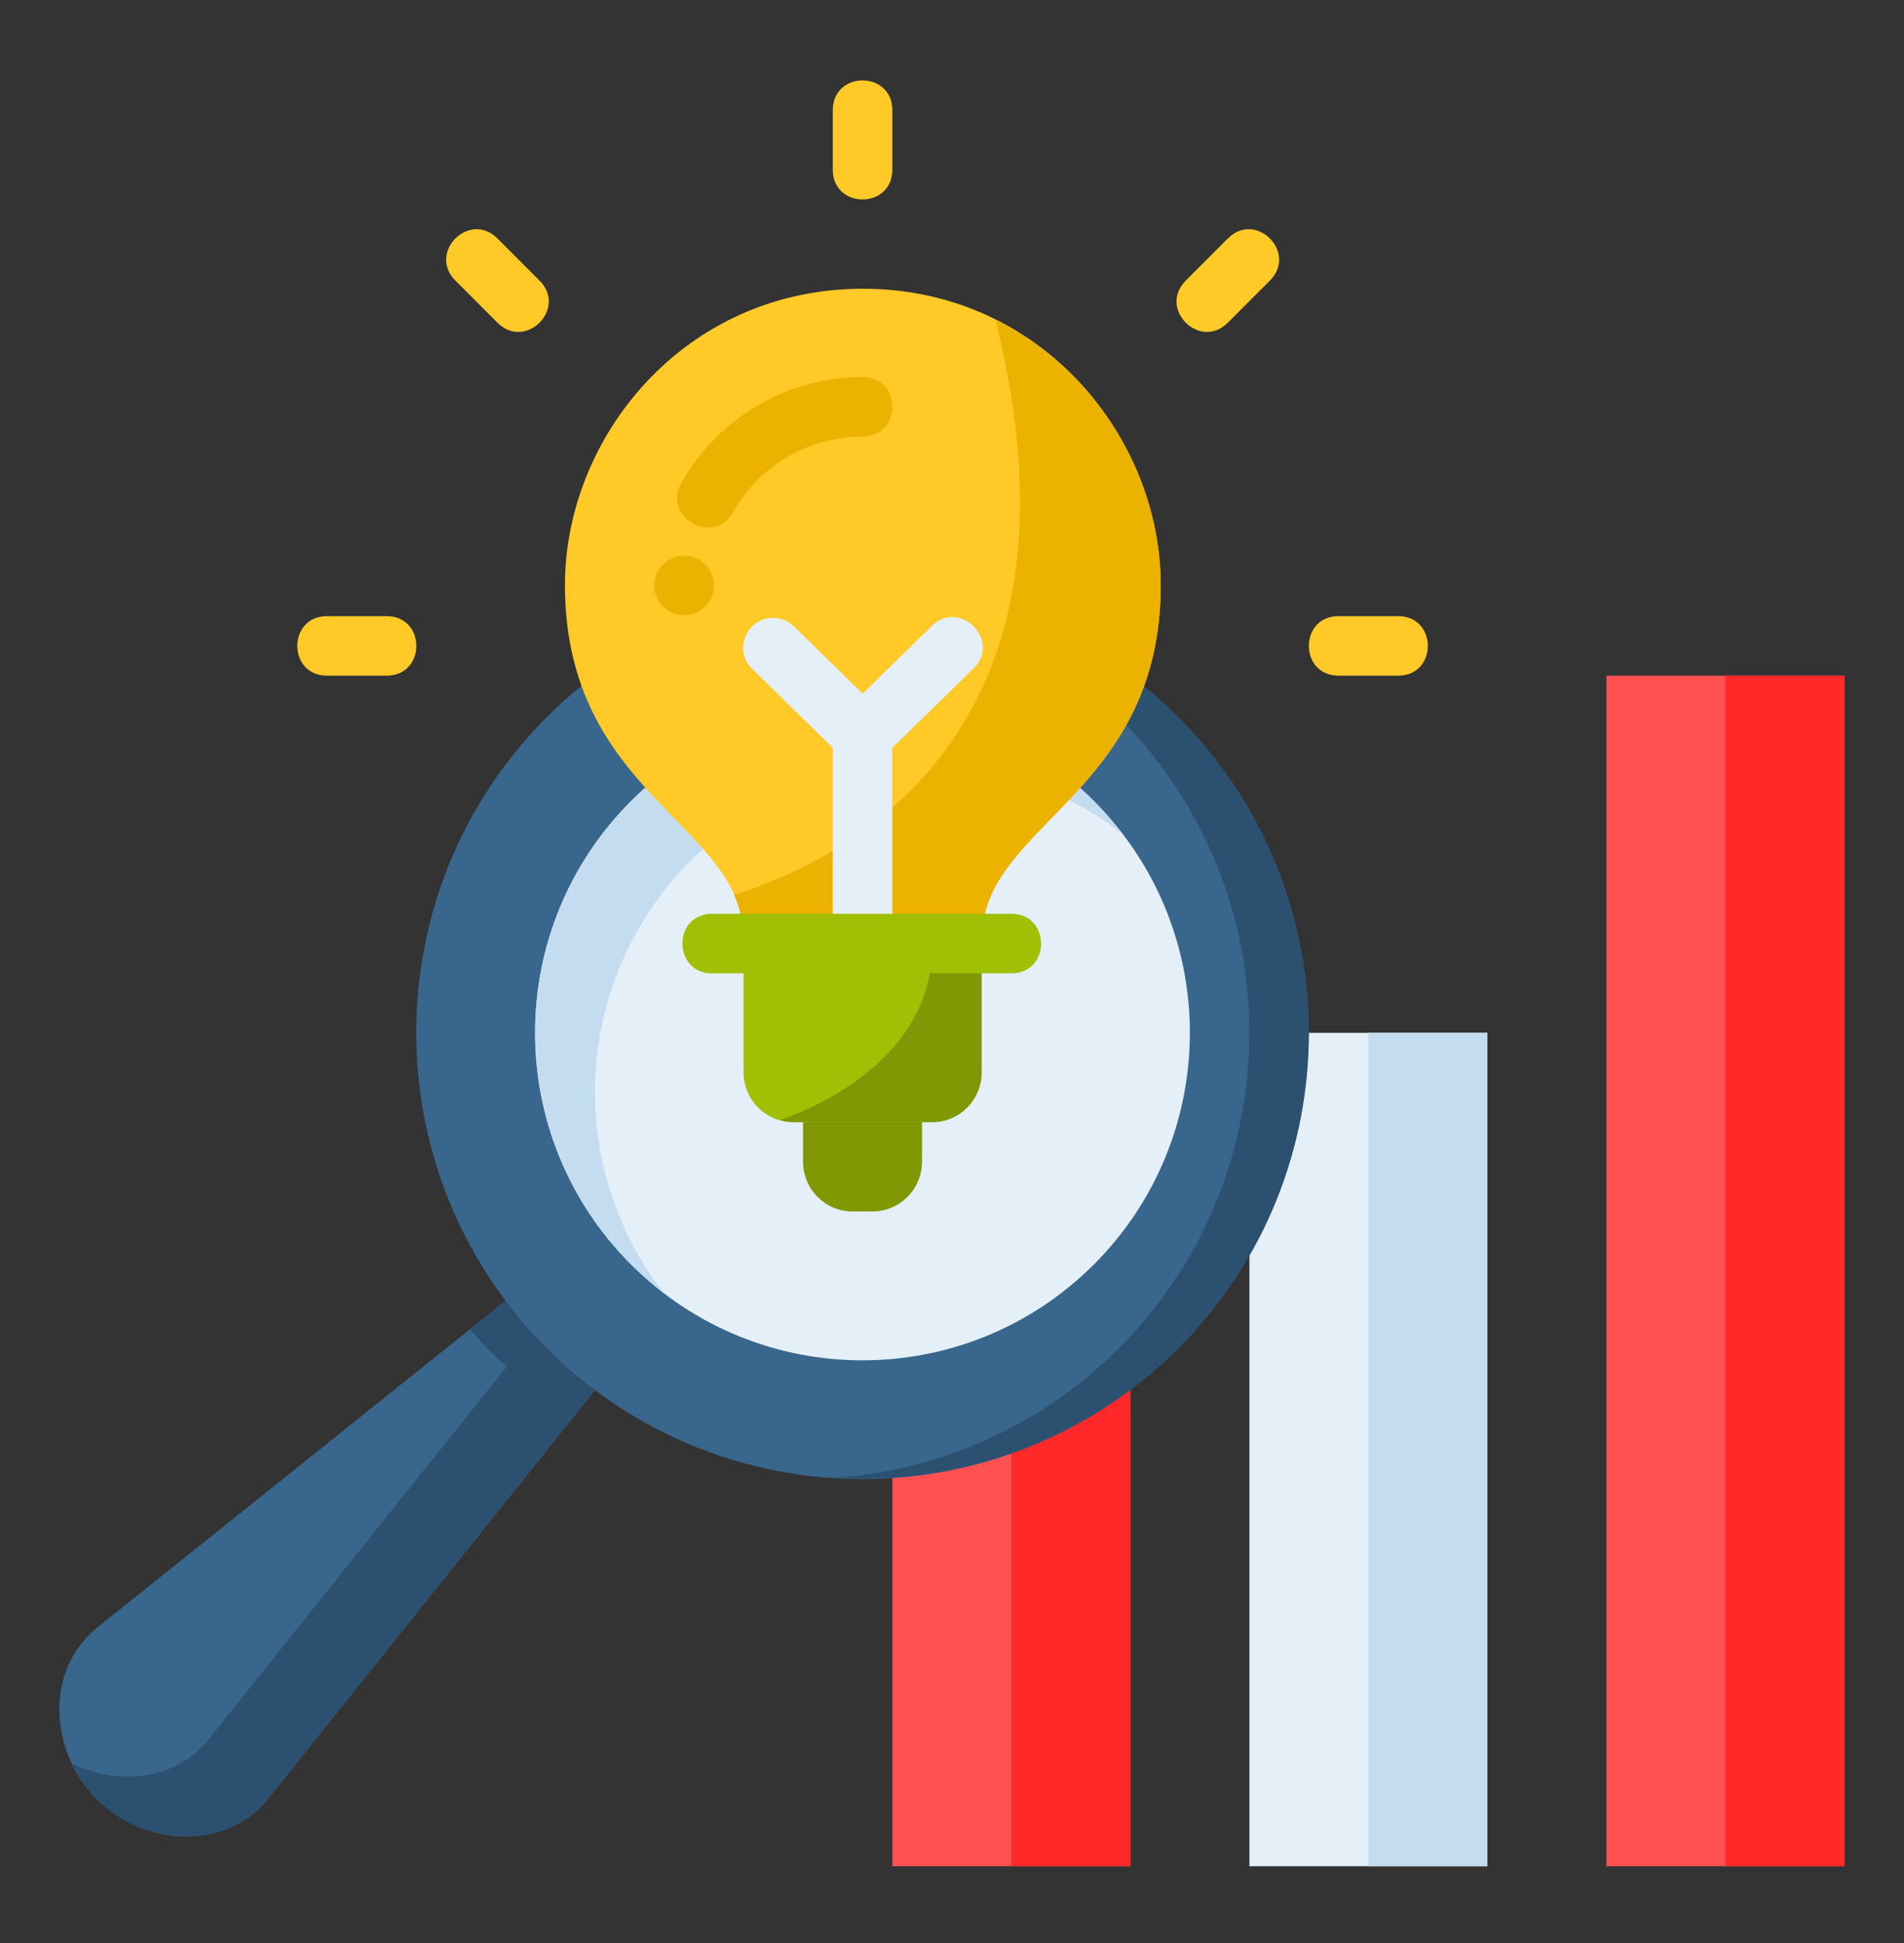
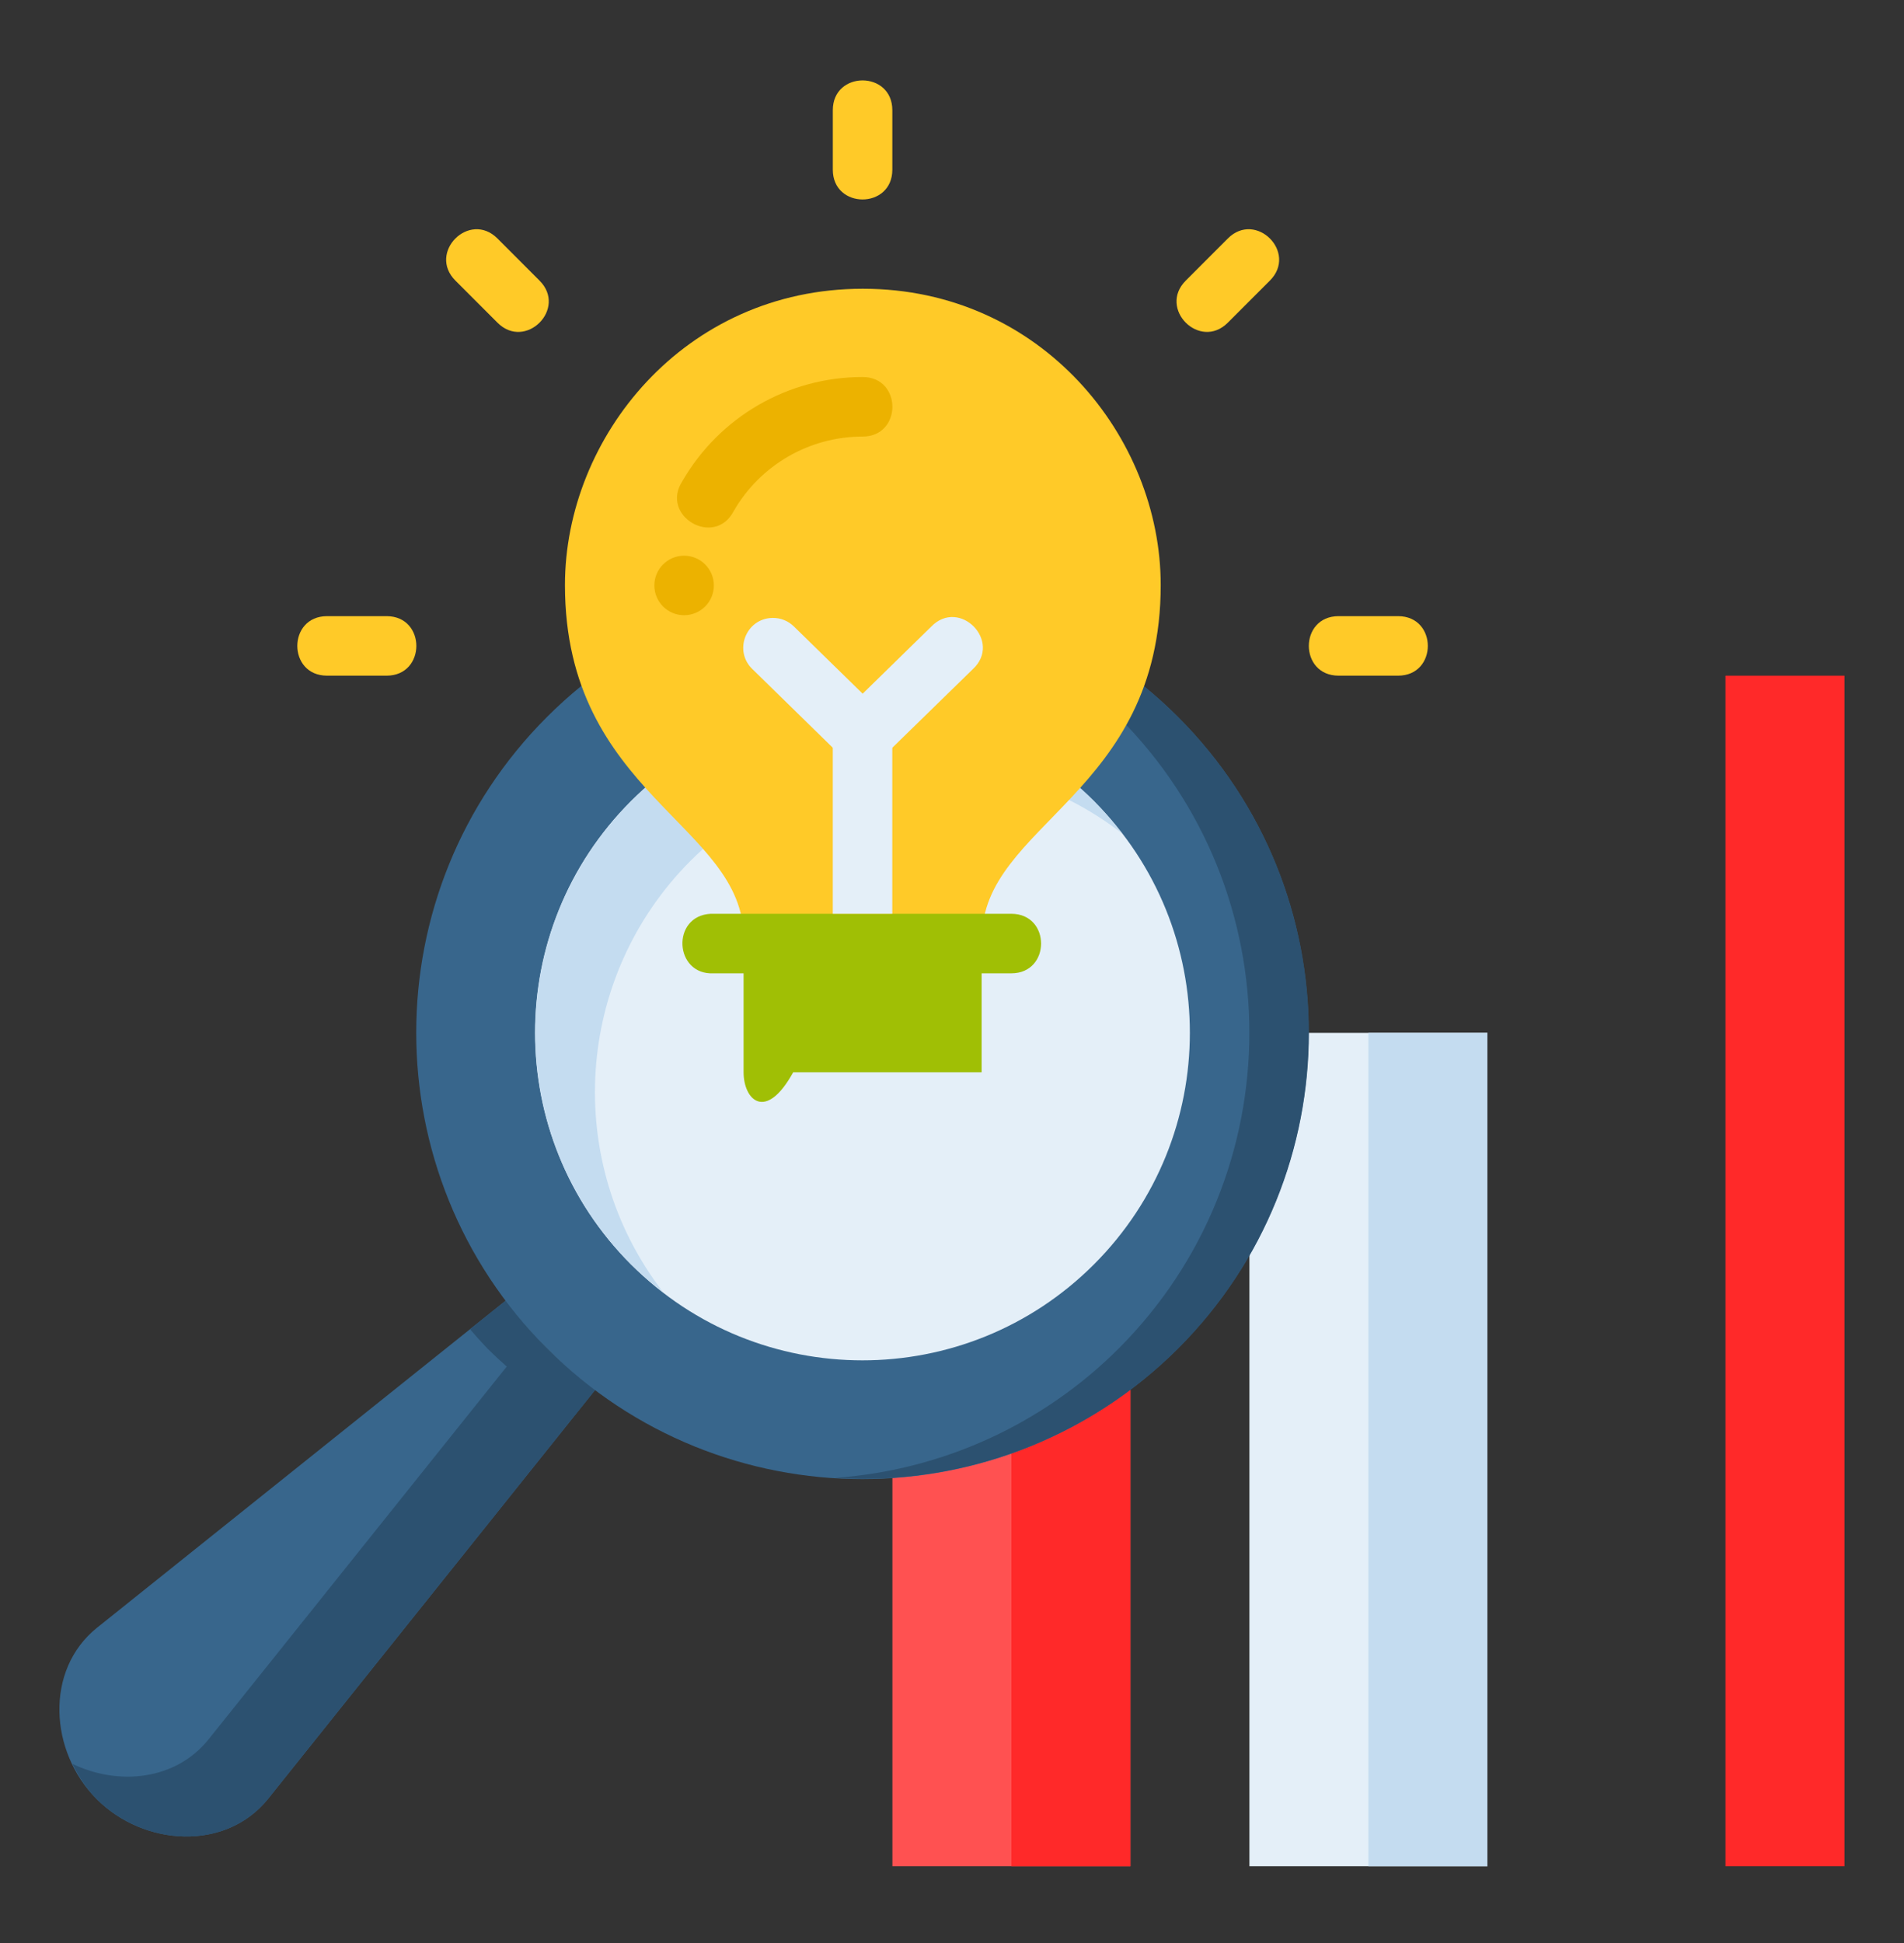
<svg xmlns="http://www.w3.org/2000/svg" width="50" height="51" viewBox="0 0 50 51" fill="none">
  <rect x="0" y="0" width="50" height="51" fill="#333333" stroke="none" />
  <path d="M23.433 2.892C23.433 1.85 21.87 1.85 21.87 2.892V4.454C21.87 5.496 23.433 5.496 23.433 4.454V2.892Z" fill="#FFCA28" />
  <path d="M35.152 16.173C34.11 16.173 34.11 17.735 35.152 17.735H36.714C37.756 17.735 37.756 16.173 36.714 16.173H35.152Z" fill="#FFCA28" />
  <path d="M8.589 16.173C7.547 16.173 7.547 17.735 8.589 17.735H10.152C11.194 17.735 11.194 16.173 10.152 16.173H8.589Z" fill="#FFCA28" />
  <path d="M23.435 36.485H29.685V48.985H23.435V36.485Z" fill="#FF5151" />
  <path d="M26.56 36.485V48.985H29.685V36.485H26.56Z" fill="#FF2929" />
  <path d="M32.81 27.11H39.06V48.985H32.81V27.11Z" fill="#E4EFF8" />
  <path d="M35.935 27.11V48.985H39.06V27.11H35.935Z" fill="#C4DCF0" />
-   <path d="M42.187 17.735H48.437V48.985H42.187V17.735Z" fill="#FF5151" />
  <path d="M45.312 17.735V48.985H48.437V17.735H45.312Z" fill="#FF2929" />
  <path d="M13.287 34.134L2.54 42.731C1.172 43.838 1.295 45.979 2.54 47.224C3.785 48.468 5.925 48.592 7.033 47.224L15.63 36.48C15.183 36.15 14.76 35.788 14.364 35.398C13.976 35.002 13.616 34.58 13.287 34.134Z" fill="#38668C" />
  <path d="M13.287 34.134L12.343 34.889C12.491 35.063 12.644 35.233 12.802 35.398C13.487 36.077 14.254 36.67 15.085 37.161L15.63 36.479C15.183 36.149 14.76 35.788 14.365 35.398C13.976 35.002 13.616 34.58 13.287 34.134Z" fill="#2C5170" />
  <path d="M14.006 34.996L5.472 45.661C4.605 46.732 3.112 46.878 1.904 46.299C2.065 46.635 2.271 46.953 2.542 47.224C3.787 48.468 5.927 48.592 7.034 47.224L15.63 36.482C15.183 36.152 14.76 35.79 14.365 35.4C14.242 35.268 14.122 35.133 14.006 34.996Z" fill="#2C5170" />
  <path d="M30.934 35.392C26.358 39.968 18.939 39.968 14.363 35.392C9.786 30.816 9.786 23.396 14.363 18.82C18.939 14.244 26.358 14.244 30.934 18.82C35.51 23.396 35.51 30.816 30.934 35.392Z" fill="#38668C" />
  <path d="M22.823 15.392C22.486 15.389 22.151 15.4 21.815 15.427C24.665 15.6 27.354 16.808 29.376 18.823C33.953 23.4 33.953 30.82 29.376 35.397C27.382 37.388 24.737 38.593 21.927 38.792C25.279 39.004 28.56 37.768 30.939 35.397C35.516 30.82 35.516 23.4 30.939 18.823C28.783 16.667 25.871 15.436 22.823 15.392Z" fill="#2C5170" />
  <path d="M28.728 33.188C25.37 36.546 19.926 36.546 16.569 33.188C13.211 29.83 13.211 24.386 16.569 21.028C19.926 17.671 25.37 17.671 28.728 21.028C32.086 24.386 32.086 29.83 28.728 33.188Z" fill="#E4EFF8" />
  <path d="M22.779 18.512C20.455 18.478 18.216 19.386 16.573 21.03C13.215 24.388 13.215 29.832 16.573 33.19C16.836 33.447 17.114 33.688 17.408 33.91C14.775 30.489 15.087 25.647 18.136 22.592C21.194 19.542 26.041 19.233 29.461 21.872C29.237 21.576 28.994 21.295 28.733 21.03C27.151 19.448 25.016 18.545 22.779 18.512Z" fill="#C4DCF0" />
-   <path d="M24.213 28.673V30.488C24.213 31.214 23.632 31.798 22.91 31.798H22.39C21.669 31.798 21.088 31.214 21.088 30.488V28.673H24.213Z" fill="#809804" />
  <path d="M25.789 24.612C25.789 21.64 30.481 20.858 30.481 15.356C30.481 11.483 27.352 7.579 22.659 7.579C17.965 7.579 14.836 11.483 14.836 15.356C14.836 20.858 19.528 21.64 19.528 24.612H25.789Z" fill="#FFCA28" />
-   <path d="M25.778 24.238V28.145C25.778 28.87 25.197 29.454 24.475 29.454H20.83C20.108 29.454 19.527 28.87 19.527 28.145V24.238H25.778Z" fill="#A0BF05" />
-   <path d="M24.446 24.239C24.896 27.742 21.208 29.156 20.476 29.399C20.589 29.431 20.706 29.454 20.83 29.454H24.475C25.197 29.454 25.778 28.87 25.778 28.145V24.239L24.446 24.239Z" fill="#809804" />
-   <path d="M26.141 8.392C28.779 18.927 22.682 22.397 19.279 23.494C19.432 23.838 19.528 24.203 19.528 24.611H25.789C25.789 21.639 30.481 20.858 30.481 15.356C30.481 12.55 28.832 9.734 26.141 8.392Z" fill="#ECB200" />
+   <path d="M25.778 24.238V28.145H20.83C20.108 29.454 19.527 28.87 19.527 28.145V24.238H25.778Z" fill="#A0BF05" />
  <path d="M18.663 23.985C17.621 24.039 17.702 25.602 18.744 25.548H26.558C27.6 25.548 27.6 23.985 26.558 23.985H18.744C18.717 23.984 18.69 23.984 18.663 23.985Z" fill="#A0BF05" />
  <path d="M20.289 16.219C19.587 16.229 19.254 17.087 19.764 17.568L22.106 19.858C22.409 20.153 22.892 20.153 23.196 19.858L25.543 17.568C26.333 16.843 25.199 15.679 24.453 16.449L22.654 18.208L20.854 16.449C20.705 16.299 20.501 16.216 20.289 16.219Z" fill="#E4EFF8" />
  <path d="M21.869 19.401V23.985H23.432V19.401H21.869Z" fill="#E4EFF8" />
  <path d="M22.653 9.896C20.701 9.896 18.895 10.939 17.919 12.63C17.325 13.547 18.765 14.384 19.268 13.414C19.966 12.204 21.256 11.459 22.653 11.459C23.695 11.459 23.695 9.896 22.653 9.896Z" fill="#ECB200" />
  <path d="M18.746 15.367C18.746 15.799 18.396 16.148 17.965 16.148C17.533 16.148 17.184 15.799 17.184 15.367C17.184 14.936 17.533 14.586 17.965 14.586C18.396 14.586 18.746 14.936 18.746 15.367Z" fill="#ECB200" />
  <path d="M33.348 7.365C34.085 6.628 32.98 5.523 32.243 6.26L31.139 7.365C30.402 8.101 31.507 9.206 32.243 8.47L33.348 7.365Z" fill="#FFCA28" />
  <path d="M11.959 7.365C11.222 6.628 12.327 5.523 13.064 6.26L14.168 7.365C14.905 8.101 13.8 9.206 13.064 8.47L11.959 7.365Z" fill="#FFCA28" />
</svg>